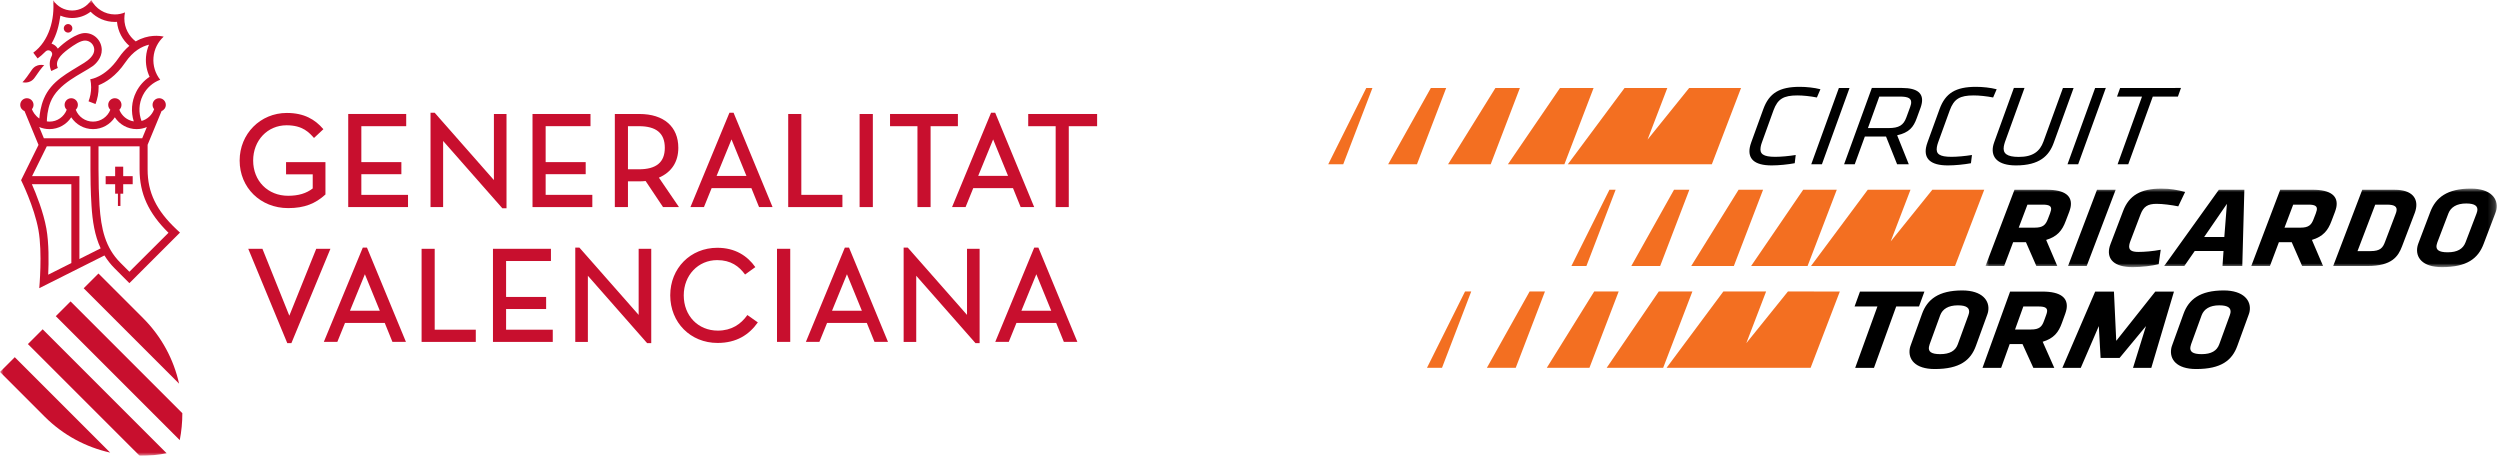
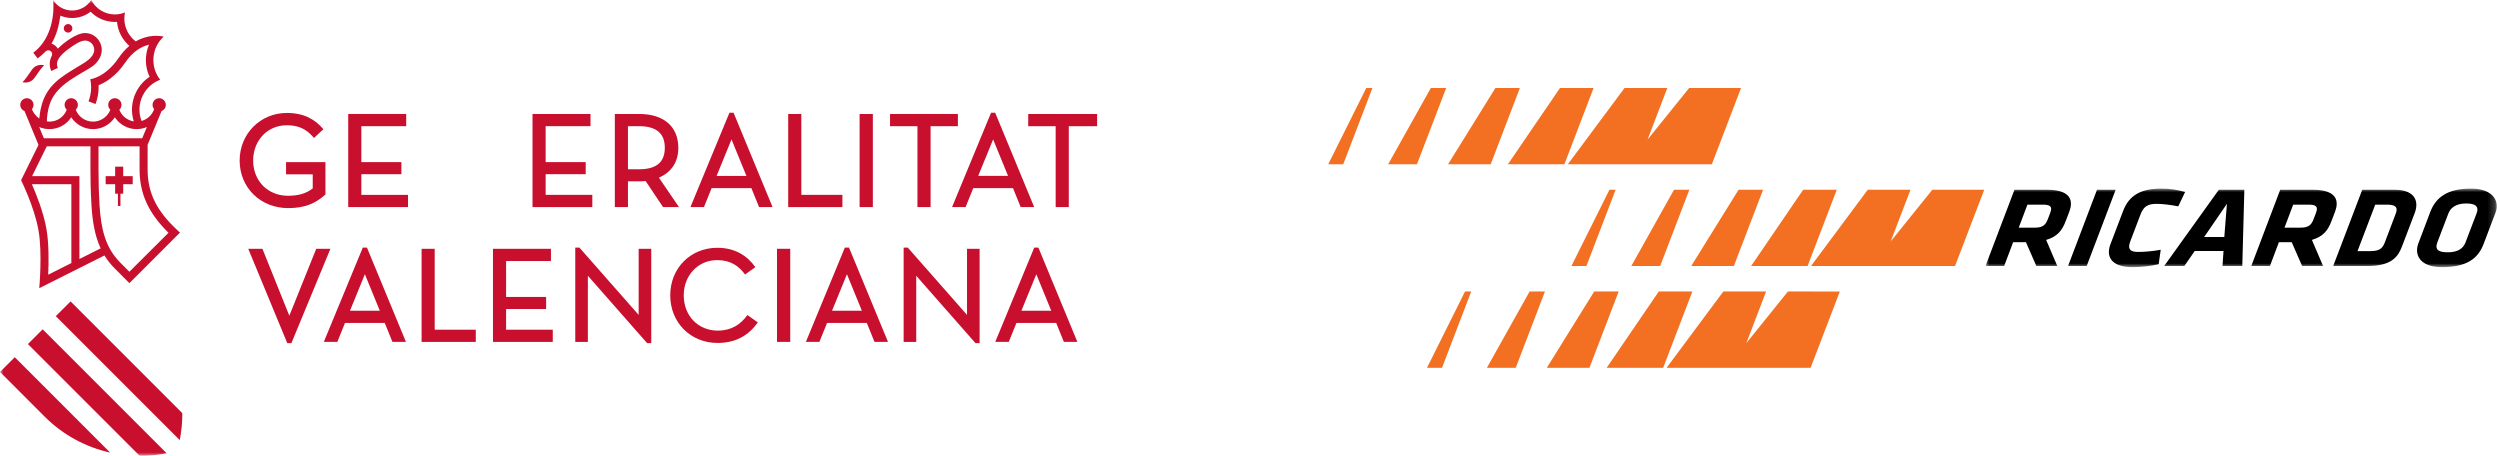
<svg xmlns="http://www.w3.org/2000/svg" xmlns:xlink="http://www.w3.org/1999/xlink" width="351px" height="64px" viewBox="0 0 351 64" version="1.1">
  <title>generalitat-ricardo-tormo</title>
  <defs>
    <filter color-interpolation-filters="auto" id="filter-1">
      <feColorMatrix in="SourceGraphic" type="matrix" values="0 0 0 0 0.663 0 0 0 0 0.663 0 0 0 0 0.682 0 0 0 1 0" />
    </filter>
    <polygon id="path-2" points="0 0 71.784 0 71.784 11.032 0 11.032" />
    <polygon id="path-4" points="0 64 350.546 64 350.546 0 0 0" />
  </defs>
  <g id="-🖥-Escritorio" stroke="none" stroke-width="1" fill="none" fill-rule="evenodd">
    <g id="02-1-EscuelaConductores-Nosotros" transform="translate(-1052, -2067)">
      <g id="generalitat-ricardo-tormo" transform="translate(517, 2067)" filter="url(#filter-1)">
        <g transform="translate(535, 0)">
-           <path d="M245.663,20.748 C245.703,20.504 245.781,20.247 245.883,19.96 L247.571,15.311 C248.391,13.076 249.822,12.192 252.689,12.192 C253.597,12.192 254.717,12.305 255.588,12.53 L255.092,13.687 C254.211,13.51 253.147,13.398 252.359,13.398 C250.419,13.398 249.591,13.88 248.999,15.488 L247.378,19.976 C247.281,20.233 247.222,20.458 247.193,20.651 C247.03,21.616 247.552,22.018 249.246,22.018 C250.028,22.018 251.145,21.919 252.118,21.761 L251.979,22.915 C251.022,23.095 249.736,23.224 248.739,23.224 C246.228,23.224 245.414,22.227 245.663,20.748 L245.663,20.748 Z M258.179,12.353 L254.299,23.065 L255.797,23.065 L259.674,12.353 L258.179,12.353 Z M267.651,16.485 C267.252,17.594 266.603,17.982 265.14,17.982 L262.257,17.982 L263.854,13.559 L266.737,13.559 C267.948,13.559 268.439,13.816 268.313,14.587 C268.286,14.719 268.246,14.861 268.182,15.038 L267.651,16.485 Z M266.354,23.063 L267.994,23.065 L266.36,18.995 C268.045,18.607 268.65,17.87 269.114,16.581 L269.677,15.038 C269.741,14.861 269.795,14.636 269.827,14.459 C270.044,13.157 269.272,12.35 267.045,12.35 L262.806,12.35 L258.91,23.065 L260.406,23.063 L261.823,19.172 L264.8,19.172 L266.354,23.063 Z M270.408,20.748 C270.159,22.227 270.971,23.224 273.482,23.224 C274.481,23.224 275.765,23.095 276.721,22.918 L276.863,21.761 C275.891,21.919 274.77,22.018 273.988,22.018 C272.297,22.018 271.775,21.616 271.936,20.654 C271.968,20.461 272.024,20.233 272.12,19.973 L273.747,15.488 C274.336,13.88 275.167,13.398 277.107,13.398 C277.889,13.398 278.959,13.51 279.835,13.687 L280.333,12.532 C279.462,12.305 278.34,12.192 277.431,12.192 C274.567,12.192 273.136,13.076 272.316,15.311 L270.631,19.957 C270.529,20.247 270.448,20.504 270.408,20.748 L270.408,20.748 Z M279.813,20.6 C279.559,22.114 280.513,23.224 283.042,23.224 C286.335,23.224 287.686,21.889 288.348,20.038 L291.134,12.353 L289.636,12.353 L286.898,19.88 C286.402,21.246 285.432,22.031 283.439,22.031 C281.748,22.031 281.172,21.535 281.335,20.555 C281.365,20.394 281.421,20.153 281.488,19.957 L284.24,12.35 L282.747,12.35 L279.99,19.96 C279.896,20.214 279.843,20.44 279.813,20.6 L279.813,20.6 Z M294.157,12.353 L290.277,23.065 L291.775,23.063 L295.655,12.35 L294.157,12.353 Z M297.664,12.353 L297.23,13.559 L300.738,13.559 L297.31,23.065 L298.806,23.065 L302.251,13.559 L305.778,13.559 L306.209,12.35 L297.664,12.353 Z" id="Fill-1" fill="#000000" />
-           <path d="M261.14,40.941 L270.188,40.941 L269.427,43.031 L266.225,43.031 L263.106,51.648 L260.467,51.651 L263.589,43.031 L260.381,43.031 L261.14,40.941 Z M276.453,43.931 C276.437,44.022 276.399,44.14 276.362,44.253 L274.875,48.336 C274.545,49.253 273.755,49.722 272.402,49.722 C271.118,49.722 270.716,49.352 270.826,48.704 C270.845,48.591 270.882,48.465 270.922,48.336 L272.407,44.253 C272.728,43.398 273.532,42.87 274.883,42.87 C276.15,42.868 276.56,43.269 276.453,43.931 L276.453,43.931 Z M268.128,48.963 C267.887,50.413 268.843,51.812 271.638,51.812 C275.148,51.812 276.691,50.587 277.423,48.545 L279.012,44.172 C279.073,44.012 279.122,43.832 279.143,43.687 C279.39,42.224 278.315,40.778 275.502,40.778 C272.155,40.778 270.587,42.05 269.861,44.044 L268.267,48.465 C268.203,48.626 268.155,48.803 268.128,48.963 L268.128,48.963 Z M286.978,45.057 C286.681,45.877 286.314,46.262 285.156,46.262 L282.913,46.262 L284.076,43.028 L286.252,43.031 C287.16,43.031 287.493,43.256 287.404,43.797 C287.391,43.883 287.34,44.076 287.273,44.253 L286.978,45.057 Z M285.483,51.648 L288.422,51.651 L286.793,47.983 C288.347,47.516 289.025,46.664 289.497,45.33 L289.963,44.044 C290.041,43.797 290.11,43.591 290.145,43.385 C290.408,41.809 289.307,40.938 286.761,40.938 L282.219,40.938 L278.342,51.651 L280.96,51.651 L282.16,48.304 L283.958,48.304 L285.483,51.648 Z M302.605,40.938 L297.12,47.854 L296.798,40.938 L294.164,40.938 L289.556,51.648 L292.139,51.651 L294.674,45.78 L294.923,50.252 L297.592,50.252 L301.297,45.78 L299.475,51.651 L302.042,51.651 L305.225,40.938 L302.605,40.938 Z M313.159,43.931 C313.143,44.028 313.106,44.14 313.068,44.253 L311.584,48.336 C311.252,49.253 310.464,49.722 309.108,49.722 C307.825,49.722 307.425,49.352 307.533,48.704 C307.551,48.591 307.591,48.465 307.629,48.336 L309.113,44.253 C309.44,43.401 310.239,42.868 311.592,42.868 C312.854,42.868 313.269,43.269 313.159,43.931 L313.159,43.931 Z M304.837,48.963 C304.593,50.413 305.552,51.812 308.347,51.812 C311.857,51.812 313.398,50.587 314.127,48.545 L315.718,44.172 C315.78,44.012 315.831,43.832 315.852,43.687 C316.099,42.224 315.022,40.778 312.211,40.778 C308.864,40.778 307.294,42.05 306.571,44.044 L304.974,48.465 C304.909,48.626 304.861,48.803 304.837,48.963 L304.837,48.963 Z" id="Fill-3" fill="#000000" />
          <path d="M186.485,23.061 L191.825,12.351 L192.691,12.351 L188.591,23.061 L186.485,23.064 L186.485,23.061 Z M200.892,12.351 L203.044,12.351 L198.942,23.061 L194.896,23.064 L200.892,12.351 Z M203.307,23.064 L209.957,12.351 L213.392,12.351 L209.293,23.064 L203.307,23.064 Z M211.712,23.061 L219.025,12.351 L223.741,12.351 L219.641,23.064 L211.712,23.061 Z M228.532,23.064 L220.123,23.064 L228.089,12.351 L234.092,12.351 L231.313,19.607 L237.16,12.351 L244.442,12.354 L240.343,23.064 L228.532,23.064 Z" id="Fill-5" fill="#F36F21" />
          <g id="Group-9" transform="translate(278.762, 26.475)">
            <mask id="mask-3" fill="white">
              <use xlink:href="#path-2" />
            </mask>
            <g id="Clip-8" />
            <path d="M9.067,3.478 C9.134,3.301 9.185,3.106 9.201,3.028 C9.303,2.481 8.971,2.256 8.063,2.256 L5.89,2.256 L4.668,5.488 L6.913,5.488 C8.071,5.488 8.443,5.099 8.757,4.282 L9.067,3.478 Z M5.681,7.529 L3.883,7.529 L2.621,10.873 L0,10.873 L4.07,0.166 L8.612,0.166 C11.155,0.166 12.243,1.034 11.951,2.61 C11.91,2.819 11.838,3.028 11.758,3.269 L11.267,4.552 C10.774,5.887 10.083,6.742 8.518,7.211 L10.083,10.873 L7.144,10.873 L5.681,7.529 Z M15.659,0.163 L18.277,0.166 L14.209,10.873 L11.592,10.873 L15.659,0.163 Z M17.371,8.414 C17.403,8.237 17.46,8.025 17.561,7.771 L19.327,3.138 C20.158,0.951 21.811,1.59160879e-16 24.694,0.003 C25.889,1.59160879e-16 26.924,0.182 28.03,0.472 L27.066,2.497 C26.104,2.304 24.887,2.144 24.032,2.144 C22.768,2.144 22.181,2.529 21.76,3.652 L20.34,7.387 C20.27,7.559 20.214,7.773 20.195,7.883 C20.056,8.623 20.469,8.896 21.468,8.896 C22.32,8.896 23.497,8.799 24.603,8.59 L24.317,10.619 C23.328,10.857 21.98,11.032 20.659,11.032 C18.044,11.032 17.095,9.906 17.371,8.414 L17.371,8.414 Z M30.699,6.803 L33.531,6.803 L33.896,2.144 L30.699,6.803 Z M33.419,8.767 L29.375,8.77 L27.918,10.873 L25.086,10.873 L32.765,0.166 L36.345,0.166 L36.055,10.873 L33.277,10.873 L33.419,8.767 Z M46.38,3.478 C46.444,3.298 46.497,3.106 46.516,3.028 C46.615,2.481 46.283,2.256 45.375,2.256 L43.202,2.256 L41.982,5.488 L44.225,5.488 C45.385,5.488 45.755,5.102 46.069,4.282 L46.38,3.478 Z M42.995,7.529 L41.195,7.529 L39.935,10.873 L37.317,10.873 L41.382,0.163 L45.924,0.163 C48.47,0.166 49.557,1.034 49.263,2.61 C49.225,2.819 49.15,3.028 49.07,3.269 L48.582,4.552 C48.089,5.887 47.395,6.742 45.83,7.208 L47.398,10.873 L44.458,10.873 L42.995,7.529 Z M57.706,3.156 C57.813,2.575 57.5,2.256 56.377,2.256 L54.721,2.256 L52.232,8.781 L54.048,8.781 C55.455,8.781 55.793,8.304 56.109,7.446 L57.572,3.591 C57.639,3.427 57.682,3.285 57.706,3.156 L57.706,3.156 Z M48.818,10.873 L52.899,0.166 L57.422,0.166 C59.986,0.166 60.696,1.434 60.447,2.784 C60.412,2.977 60.356,3.189 60.284,3.382 L58.483,8.111 C57.952,9.523 57.06,10.873 53.662,10.873 L48.818,10.873 Z M69.046,3.156 C69.169,2.497 68.764,2.093 67.499,2.093 C66.144,2.09 65.334,2.626 64.997,3.478 L63.44,7.559 C63.4,7.688 63.357,7.816 63.335,7.929 C63.22,8.574 63.611,8.947 64.892,8.947 C66.248,8.947 67.044,8.475 67.395,7.559 L68.952,3.478 C68.992,3.363 69.029,3.253 69.046,3.156 L69.046,3.156 Z M60.635,8.189 C60.664,8.025 60.718,7.854 60.779,7.688 L62.454,3.269 C63.215,1.275 64.804,0.003 68.151,0 C70.964,0 72.014,1.45 71.744,2.915 C71.717,3.06 71.666,3.234 71.602,3.395 L69.938,7.773 C69.169,9.81 67.604,11.032 64.096,11.032 C61.302,11.032 60.367,9.638 60.635,8.189 L60.635,8.189 Z" id="Fill-7" fill="#000000" mask="url(#mask-3)" />
          </g>
          <path d="M225.966,26.638 L226.834,26.638 L222.732,37.348 L220.625,37.348 L225.966,26.638 Z M235.033,26.638 L237.185,26.638 L233.085,37.348 L229.036,37.348 L235.033,26.638 Z M237.447,37.348 L244.098,26.638 L247.536,26.638 L243.433,37.348 L237.447,37.348 Z M245.856,37.348 L253.168,26.638 L257.884,26.638 L253.784,37.348 L245.856,37.348 Z M262.675,37.348 L254.264,37.348 L262.233,26.638 L268.235,26.638 L265.456,33.894 L271.3,26.638 L278.586,26.641 L274.486,37.348 L262.675,37.348 Z" id="Fill-10" fill="#F36F21" />
-           <path d="M205.691,40.925 L206.56,40.925 L202.46,51.635 L200.351,51.635 L205.691,40.925 Z M214.759,40.925 L216.911,40.925 L212.811,51.635 L208.762,51.635 L214.759,40.925 Z M217.173,51.635 L223.826,40.925 L227.261,40.925 L223.159,51.635 L217.173,51.635 Z M225.581,51.635 L232.891,40.925 L237.61,40.925 L233.51,51.635 L225.581,51.635 Z M242.401,51.635 L233.992,51.635 L241.959,40.925 L247.961,40.925 L245.182,48.179 L251.026,40.925 L258.312,40.928 L254.212,51.635 L242.401,51.635 Z" id="Fill-12" fill="#F36F21" />
+           <path d="M205.691,40.925 L206.56,40.925 L202.46,51.635 L200.351,51.635 L205.691,40.925 Z M214.759,40.925 L216.911,40.925 L212.811,51.635 L208.762,51.635 L214.759,40.925 Z M217.173,51.635 L223.826,40.925 L227.261,40.925 L223.159,51.635 L217.173,51.635 Z M225.581,51.635 L232.891,40.925 L237.61,40.925 L233.51,51.635 L225.581,51.635 M242.401,51.635 L233.992,51.635 L241.959,40.925 L247.961,40.925 L245.182,48.179 L251.026,40.925 L258.312,40.928 L254.212,51.635 L242.401,51.635 Z" id="Fill-12" fill="#F36F21" />
          <path d="M40.454,29.218 C42.788,29.218 44.299,28.57 45.693,27.305 L45.693,22.766 L40.162,22.766 L40.162,24.475 L43.906,24.475 L43.906,26.456 C43.021,27.15 41.891,27.487 40.454,27.487 C37.606,27.487 35.543,25.405 35.543,22.541 C35.543,19.717 37.558,17.589 40.235,17.589 C42.512,17.589 43.396,18.607 44.085,19.371 L45.403,18.138 C44.235,16.772 42.705,15.858 40.272,15.858 C36.556,15.858 33.646,18.789 33.646,22.541 C33.646,26.348 36.574,29.218 40.454,29.218" id="Fill-14" fill="#C80F2E" />
          <path d="M102.413,15.831 L96.938,29.073 L98.835,29.073 L99.913,26.412 L105.494,26.412 L106.571,29.073 L108.468,29.073 L102.994,15.831 L102.413,15.831 Z M100.609,24.7 L102.705,19.572 L104.8,24.7 L100.609,24.7 Z" id="Fill-16" fill="#C80F2E" />
          <path d="M135.566,29.074 L136.644,26.413 L142.225,26.413 L143.302,29.074 L145.199,29.074 L139.725,15.832 L139.144,15.832 L133.669,29.074 L135.566,29.074 Z M139.436,19.572 L139.436,19.572 L141.531,24.696 L137.338,24.696 L139.436,19.572 Z" id="Fill-18" fill="#C80F2E" />
-           <polygon id="Fill-20" fill="#C80F2E" points="62.215 19.79 70.532 29.243 71.114 29.243 71.114 16.004 69.345 16.004 69.345 25.283 61.028 15.83 60.446 15.83 60.446 29.075 62.215 29.075" />
          <polygon id="Fill-22" fill="#C80F2E" points="50.732 24.458 56.353 24.458 56.353 22.762 50.732 22.762 50.732 17.717 57.031 17.717 57.031 16.002 48.891 16.002 48.891 29.072 57.286 29.072 57.286 27.36 50.732 27.36" />
          <polygon id="Fill-24" fill="#C80F2E" points="128.811 29.074 130.655 29.074 130.655 17.718 134.489 17.718 134.489 16.003 124.961 16.003 124.961 17.718 128.811 17.718" />
          <mask id="mask-5" fill="white">
            <use xlink:href="#path-4" />
          </mask>
          <g id="Clip-27" />
          <polygon id="Fill-26" fill="#C80F2E" mask="url(#mask-5)" points="120.688 29.075 122.547 29.075 122.547 16.005 120.688 16.005" />
          <polygon id="Fill-28" fill="#C80F2E" mask="url(#mask-5)" points="83.163 27.357 76.609 27.357 76.609 24.456 82.231 24.456 82.231 22.762 76.609 22.762 76.609 17.714 82.906 17.714 82.906 16.004 74.765 16.004 74.765 29.075 83.163 29.075" />
          <polygon id="Fill-29" fill="#C80F2E" mask="url(#mask-5)" points="118.275 27.357 112.506 27.357 112.506 16.004 110.665 16.004 110.665 29.075 118.275 29.075" />
          <polygon id="Fill-30" fill="#C80F2E" mask="url(#mask-5)" points="144.362 16.004 144.362 17.719 148.216 17.719 148.216 29.074 150.056 29.074 150.056 17.719 154.035 17.719 154.035 16.004" />
          <path d="M92.509,24.942 C94.293,24.176 95.236,22.726 95.236,20.752 C95.236,17.777 93.195,16.004 89.778,16.004 L86.322,16.004 L86.322,29.074 L88.165,29.074 L88.165,25.462 L89.778,25.462 C90.11,25.462 90.386,25.446 90.644,25.414 L93.09,29.074 L95.327,29.074 L92.509,24.942 Z M89.706,23.769 L88.165,23.769 L88.165,17.716 L89.706,17.716 C92.15,17.716 93.339,18.71 93.339,20.752 C93.339,22.78 92.15,23.769 89.706,23.769 L89.706,23.769 Z" id="Fill-31" fill="#C80F2E" mask="url(#mask-5)" />
          <polygon id="Fill-32" fill="#C80F2E" mask="url(#mask-5)" points="135.769 44.212 127.452 34.764 126.871 34.764 126.871 48.003 128.639 48.003 128.639 38.719 136.956 48.175 137.538 48.175 137.538 34.93 135.769 34.93" />
          <path d="M100.784,46.418 C98.01,46.418 95.998,44.336 95.998,41.469 C95.998,38.647 98.016,36.52 100.693,36.52 C102.625,36.52 103.769,37.396 104.607,38.543 L106.049,37.503 C104.942,35.935 103.233,34.789 100.711,34.789 C96.944,34.789 94.101,37.656 94.101,41.463 C94.101,45.282 96.944,48.149 100.746,48.149 C103.415,48.149 105.17,46.999 106.4,45.265 L104.932,44.231 C104.021,45.52 102.713,46.418 100.784,46.418" id="Fill-33" fill="#C80F2E" mask="url(#mask-5)" />
          <path d="M50.938,34.76 L45.464,48.002 L47.361,48.002 L48.438,45.342 L54.02,45.342 L55.097,48.002 L56.994,48.002 L51.52,34.76 L50.938,34.76 Z M49.135,43.629 L51.23,38.501 L53.326,43.629 L49.135,43.629 Z" id="Fill-34" fill="#C80F2E" mask="url(#mask-5)" />
          <polygon id="Fill-35" fill="#C80F2E" mask="url(#mask-5)" points="44.399 34.933 40.621 44.325 36.846 34.933 34.855 34.933 40.332 48.172 40.913 48.175 46.39 34.933" />
          <path d="M118.619,34.76 L113.145,48.002 L115.042,48.002 L116.119,45.342 L121.701,45.342 L122.778,48.002 L124.675,48.002 L119.201,34.76 L118.619,34.76 Z M116.816,43.629 L118.911,38.501 L121.007,43.629 L116.816,43.629 Z" id="Fill-36" fill="#C80F2E" mask="url(#mask-5)" />
          <path d="M145.208,34.76 L139.733,48.002 L141.63,48.002 L142.708,45.342 L148.289,45.342 L149.366,48.002 L151.263,48.002 L145.789,34.76 L145.208,34.76 Z M143.404,43.629 L145.5,38.501 L147.595,43.629 L143.404,43.629 Z" id="Fill-37" fill="#C80F2E" mask="url(#mask-5)" />
          <polygon id="Fill-38" fill="#C80F2E" mask="url(#mask-5)" points="89.667 44.212 81.35 34.764 80.768 34.764 80.768 48.003 82.537 48.003 82.537 38.716 90.854 48.175 91.435 48.175 91.435 34.933 89.667 34.933" />
          <polygon id="Fill-39" fill="#C80F2E" mask="url(#mask-5)" points="109.091 48.001 110.95 48.001 110.95 34.93 109.091 34.93" />
          <polygon id="Fill-40" fill="#C80F2E" mask="url(#mask-5)" points="71.055 43.387 76.677 43.387 76.677 41.691 71.055 41.691 71.055 36.646 77.352 36.646 77.352 34.931 69.212 34.931 69.212 48.004 77.609 48.004 77.609 46.289 71.055 46.289" />
          <polygon id="Fill-41" fill="#C80F2E" mask="url(#mask-5)" points="61.032 34.933 59.191 34.933 59.191 48.004 66.801 48.004 66.801 46.289 61.032 46.289" />
          <path d="M4.883,10.88 C6.022,9.203 6.217,9.165 6.217,9.165 C6.217,9.165 5.137,8.825 4.462,9.819 C3.329,11.496 3.141,11.537 3.141,11.537 C3.141,11.537 4.216,11.864 4.883,10.88" id="Fill-42" fill="#C80F2E" mask="url(#mask-5)" />
          <path d="M0,52.221 L6.275,58.5 C8.888,61.109 12.087,62.789 15.469,63.545 L2.074,50.15 L0,52.221 Z" id="Fill-43" fill="#C80F2E" mask="url(#mask-5)" />
          <path d="M3.916,48.307 L19.613,63.998 C20.877,64.003 22.145,63.88 23.396,63.639 L5.99,46.233 L3.916,48.307 Z" id="Fill-44" fill="#C80F2E" mask="url(#mask-5)" />
          <polygon id="Fill-45" fill="#C80F2E" mask="url(#mask-5)" points="17.298 23.401 16.167 23.401 16.167 24.733 14.835 24.733 14.835 25.864 16.167 25.864 16.167 27.193 16.556 27.193 16.556 28.918 16.909 28.918 16.909 27.193 17.298 27.193 17.298 25.864 18.63 25.864 18.63 24.733 17.298 24.733" />
-           <path d="M11.748,40.473 L25.143,53.867 C24.39,50.486 22.71,47.289 20.097,44.674 L13.822,38.401 L11.748,40.473 Z" id="Fill-46" fill="#C80F2E" mask="url(#mask-5)" />
          <path d="M7.832,44.39 L25.238,61.796 C25.482,60.545 25.605,59.28 25.6,58.012 L9.906,42.319 L7.832,44.39 Z" id="Fill-47" fill="#C80F2E" mask="url(#mask-5)" />
          <path d="M9.558,3.378 C9.228,3.378 8.957,3.646 8.957,3.978 C8.957,4.311 9.228,4.576 9.558,4.576 C9.89,4.576 10.158,4.311 10.158,3.978 C10.158,3.646 9.89,3.378 9.558,3.378" id="Fill-48" fill="#C80F2E" mask="url(#mask-5)" />
          <path d="M3.45,15.596 L3.445,15.598 L5.406,20.344 L2.96,25.298 C2.96,25.298 4.809,29.006 5.398,32.3 C5.974,35.499 5.511,40.461 5.511,40.461 L14.656,35.871 L14.661,35.858 C15.055,36.498 15.529,37.115 16.111,37.693 C17.649,39.234 18.166,39.754 18.166,39.754 L25.269,32.656 L24.8,32.219 C21.944,29.54 20.725,27.018 20.725,23.789 L20.725,20.328 L22.681,15.598 L22.673,15.596 C23.029,15.464 23.281,15.124 23.281,14.722 C23.281,14.208 22.866,13.79 22.351,13.79 C21.837,13.79 21.419,14.208 21.419,14.722 C21.419,14.952 21.502,15.164 21.641,15.328 C21.36,16.131 20.698,16.758 19.87,16.984 C19.441,15.85 19.471,14.548 20.058,13.382 C20.586,12.332 21.47,11.579 22.493,11.198 C21.818,10.344 21.454,9.242 21.548,8.074 C21.641,6.901 22.18,5.874 22.981,5.143 C22.469,5.022 20.829,4.778 19.056,5.815 C18.088,5.073 17.459,3.916 17.459,2.603 C17.459,2.308 17.491,2.024 17.55,1.742 C17.11,1.925 16.631,2.027 16.13,2.027 C14.685,2.027 13.431,1.201 12.812,0.001 C12.25,0.888 11.258,1.477 10.13,1.477 C9.015,1.477 8.029,0.901 7.464,0.025 C7.703,2.656 6.912,5.756 4.672,7.396 L5.28,8.205 C5.647,7.932 6.017,7.619 6.333,7.289 C6.475,7.144 6.612,7.061 6.802,7.064 C7.081,7.069 7.325,7.297 7.325,7.603 C7.325,7.737 7.274,7.838 7.223,7.935 L7.226,7.935 C7.07,8.246 6.982,8.597 6.982,8.969 C6.982,9.325 7.062,9.663 7.204,9.969 L8.123,9.537 C7.694,8.618 8.426,7.758 9.586,6.898 C10.417,6.282 11.293,5.703 11.936,5.695 C12.649,5.692 13.233,6.279 13.233,6.992 C13.233,7.793 12.437,8.433 11.826,8.819 C9.535,10.263 7.226,11.316 6.156,13.859 C5.709,14.926 5.567,16.022 5.521,16.643 C4.932,16.241 4.6,15.66 4.482,15.328 C4.621,15.164 4.707,14.952 4.707,14.722 C4.707,14.208 4.289,13.79 3.774,13.79 C3.26,13.79 2.842,14.208 2.842,14.722 C2.842,15.124 3.094,15.464 3.45,15.596 L3.45,15.596 Z M10.018,36.935 L6.767,38.567 C6.848,36.777 6.877,34.13 6.513,32.101 C6.092,29.751 5.087,27.251 4.476,25.861 L10.018,25.861 L10.018,36.935 Z M11.148,36.367 L11.148,24.733 L4.5,24.733 L6.569,20.545 L12.7,20.545 L12.7,23.789 C12.7,24.749 12.711,26.769 12.85,28.918 C12.986,31.038 13.287,33.05 14.133,34.869 L11.148,36.367 Z M23.656,32.683 L18.166,38.154 L16.909,36.895 C14.771,34.757 14.19,32.131 13.975,28.846 C13.879,27.324 13.831,25.668 13.831,23.789 L13.831,20.545 L15.851,20.545 L19.589,20.545 L19.597,20.545 L19.597,23.789 C19.597,27.198 20.848,29.917 23.656,32.683 L23.656,32.683 Z M7.084,14.344 C8.121,11.694 11.475,10.379 13.019,9.283 C13.445,8.98 14.307,8.122 14.289,6.992 C14.265,5.695 13.233,4.639 11.936,4.639 C10.72,4.639 8.911,6.019 8.121,6.831 C7.885,6.458 7.625,6.271 7.236,6.123 C7.997,4.797 8.273,3.57 8.48,2.195 C8.989,2.412 9.546,2.53 10.13,2.53 C11.103,2.53 12.003,2.201 12.719,1.646 C13.587,2.53 14.792,3.08 16.13,3.08 C16.229,3.08 16.328,3.077 16.427,3.069 C16.55,4.414 17.201,5.606 18.166,6.445 L18.094,6.499 C17.606,6.917 17.124,7.45 16.663,8.125 C15.666,9.588 14.618,10.328 13.916,10.689 C13.287,11.016 12.818,11.102 12.676,11.123 C12.753,11.496 12.796,11.855 12.796,12.249 C12.796,12.945 12.665,13.613 12.429,14.226 L13.41,14.607 C13.691,13.875 13.847,13.082 13.847,12.249 C13.847,12.152 13.844,12.059 13.841,11.965 C14.811,11.584 16.261,10.724 17.595,8.763 C18.697,7.147 19.929,6.507 20.921,6.274 C20.695,6.804 20.548,7.386 20.5,7.988 C20.419,8.985 20.61,9.942 21.006,10.783 C20.227,11.298 19.567,12.016 19.12,12.911 C18.447,14.245 18.367,15.721 18.78,17.045 C17.85,16.898 17.086,16.263 16.754,15.408 C16.941,15.236 17.057,14.993 17.057,14.722 C17.057,14.208 16.639,13.79 16.122,13.79 C15.607,13.79 15.192,14.208 15.192,14.722 C15.192,14.993 15.307,15.236 15.492,15.408 C15.114,16.383 14.171,17.075 13.062,17.075 C11.955,17.075 11.012,16.383 10.634,15.408 C10.816,15.236 10.934,14.993 10.934,14.722 C10.934,14.208 10.516,13.79 10.002,13.79 C9.487,13.79 9.069,14.208 9.069,14.722 C9.069,14.993 9.184,15.236 9.369,15.408 C8.994,16.383 8.048,17.083 6.942,17.075 C6.813,17.075 6.695,17.064 6.577,17.045 C6.585,16.595 6.649,15.454 7.084,14.344 L7.084,14.344 Z M6.942,18.128 C8.222,18.128 9.35,17.469 10.002,16.469 C10.655,17.469 11.781,18.128 13.062,18.128 C14.342,18.128 15.47,17.469 16.122,16.469 C16.775,17.469 17.903,18.128 19.184,18.128 C19.693,18.128 20.178,18.023 20.618,17.836 L19.967,19.414 L6.159,19.414 L5.505,17.836 C5.947,18.023 6.432,18.128 6.942,18.128 L6.942,18.128 Z" id="Fill-49" fill="#C80F2E" mask="url(#mask-5)" />
        </g>
      </g>
    </g>
  </g>
</svg>